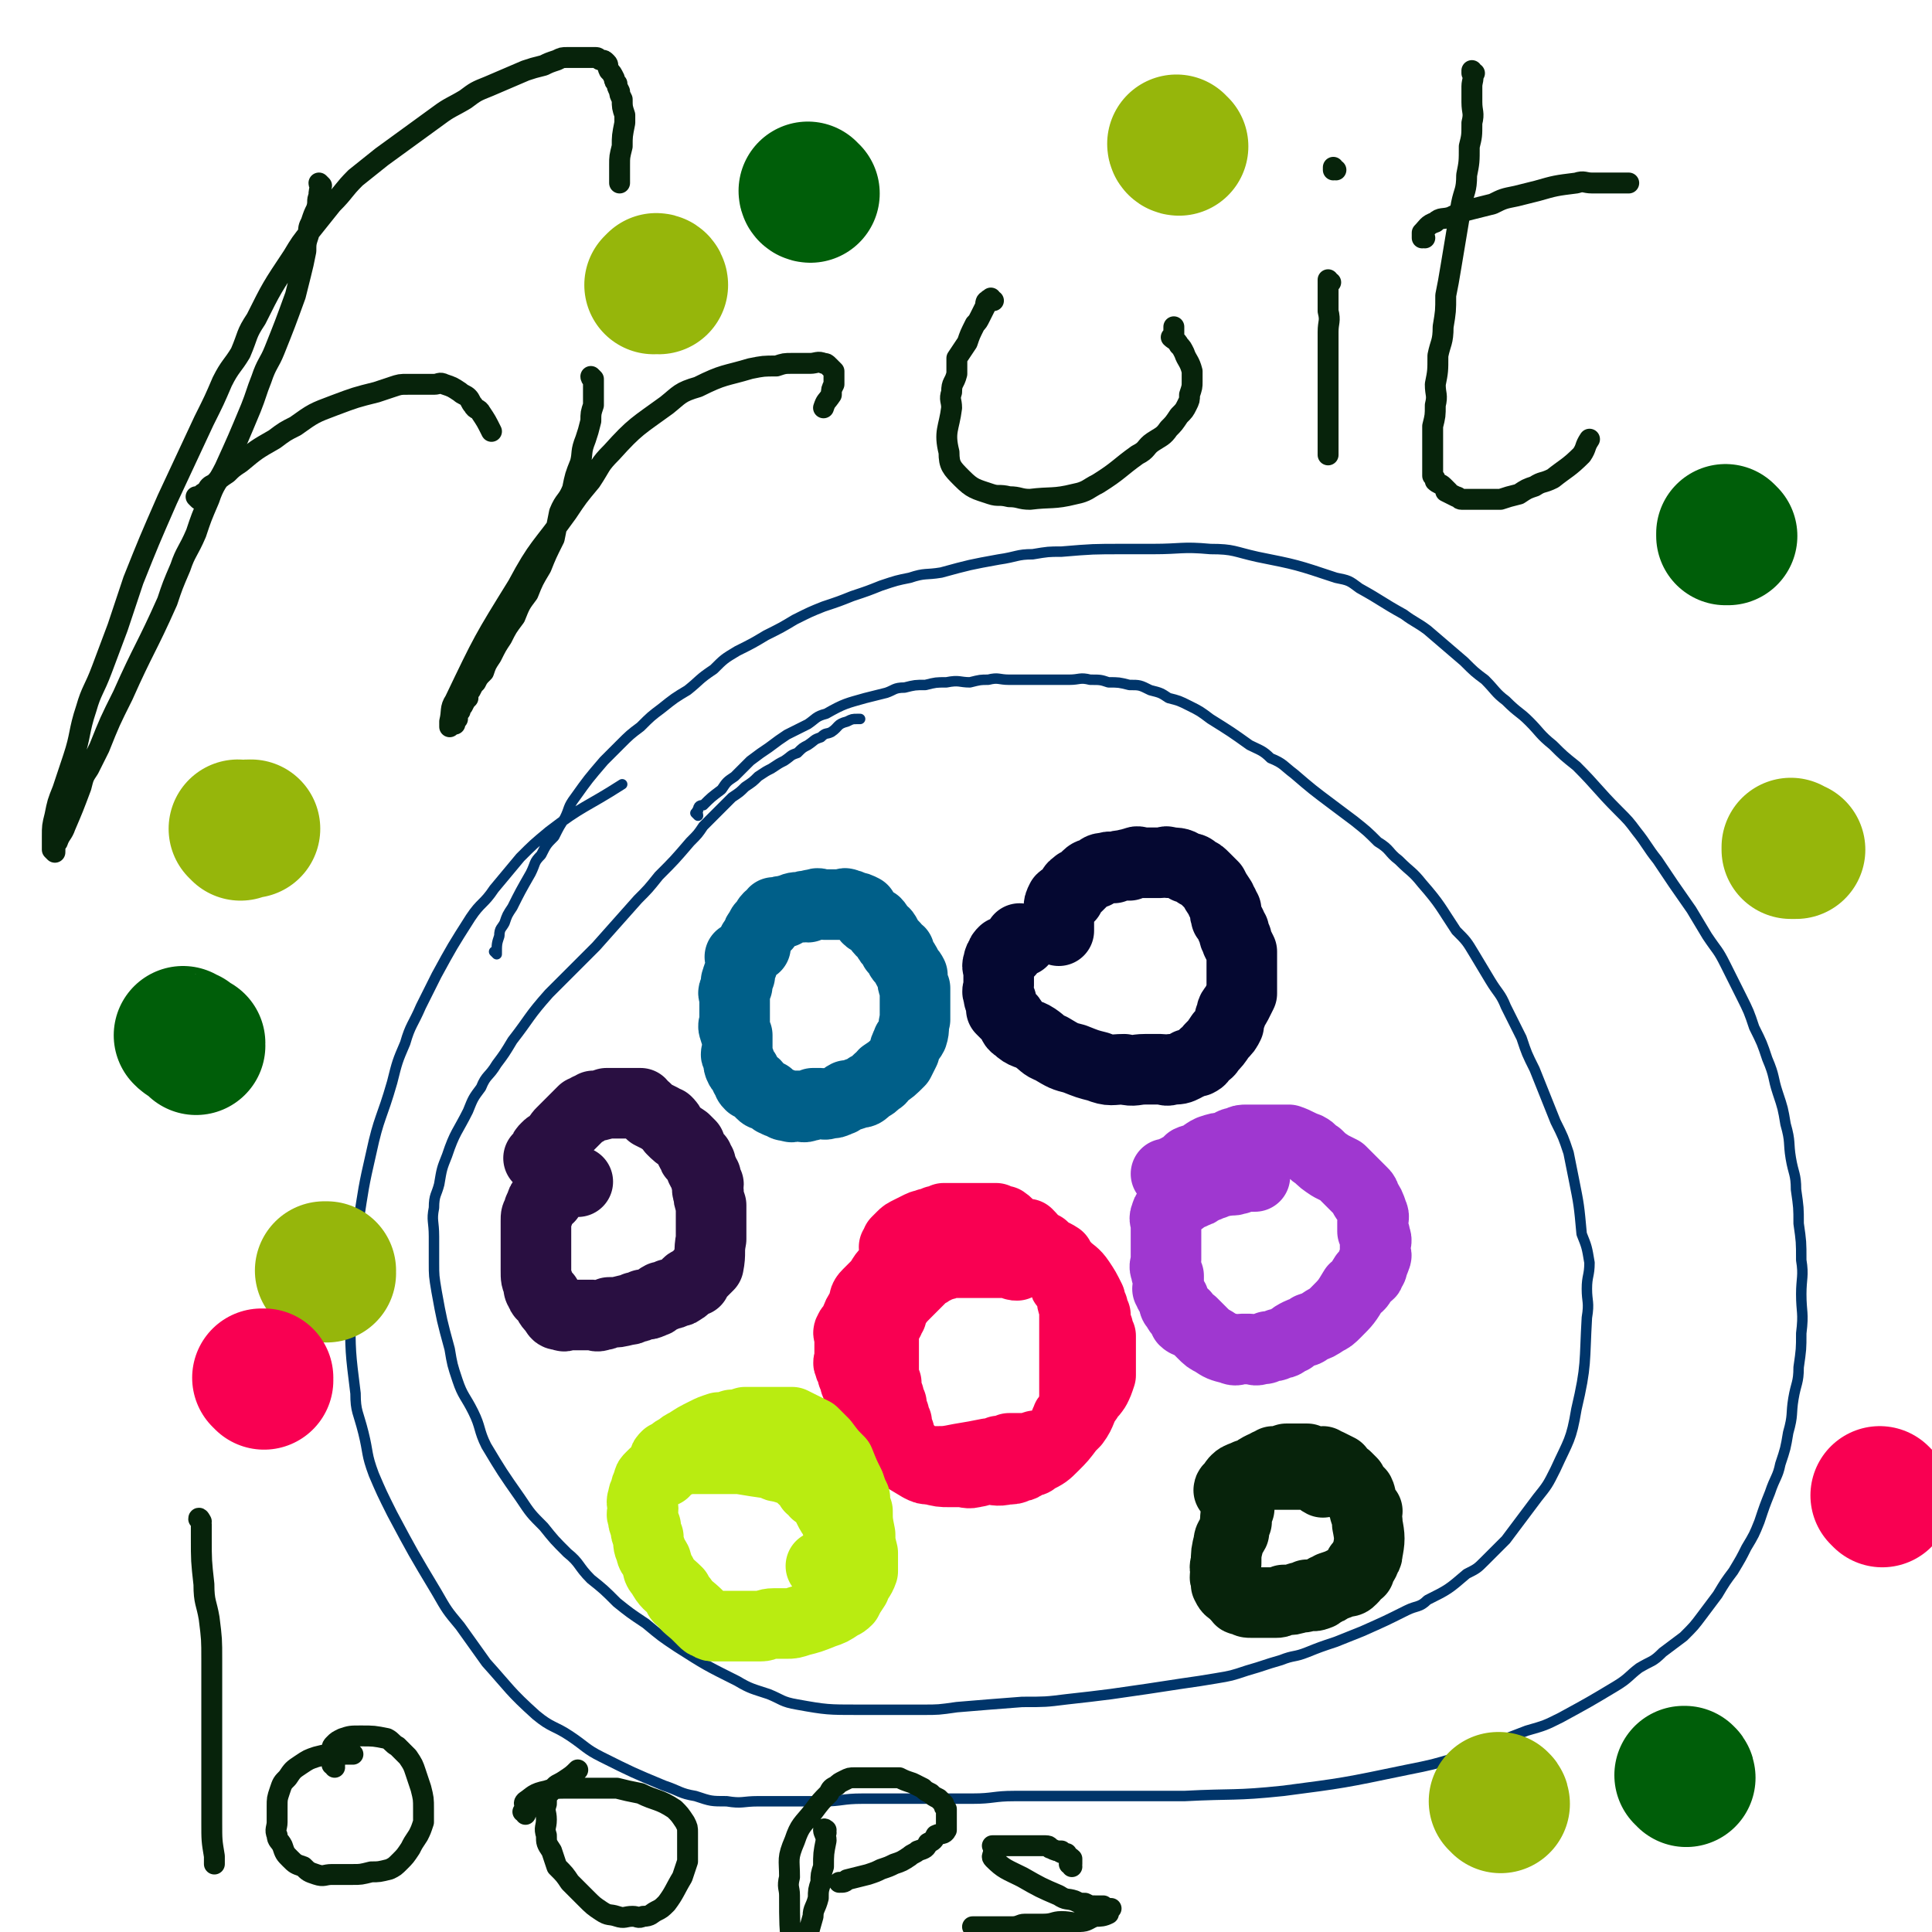
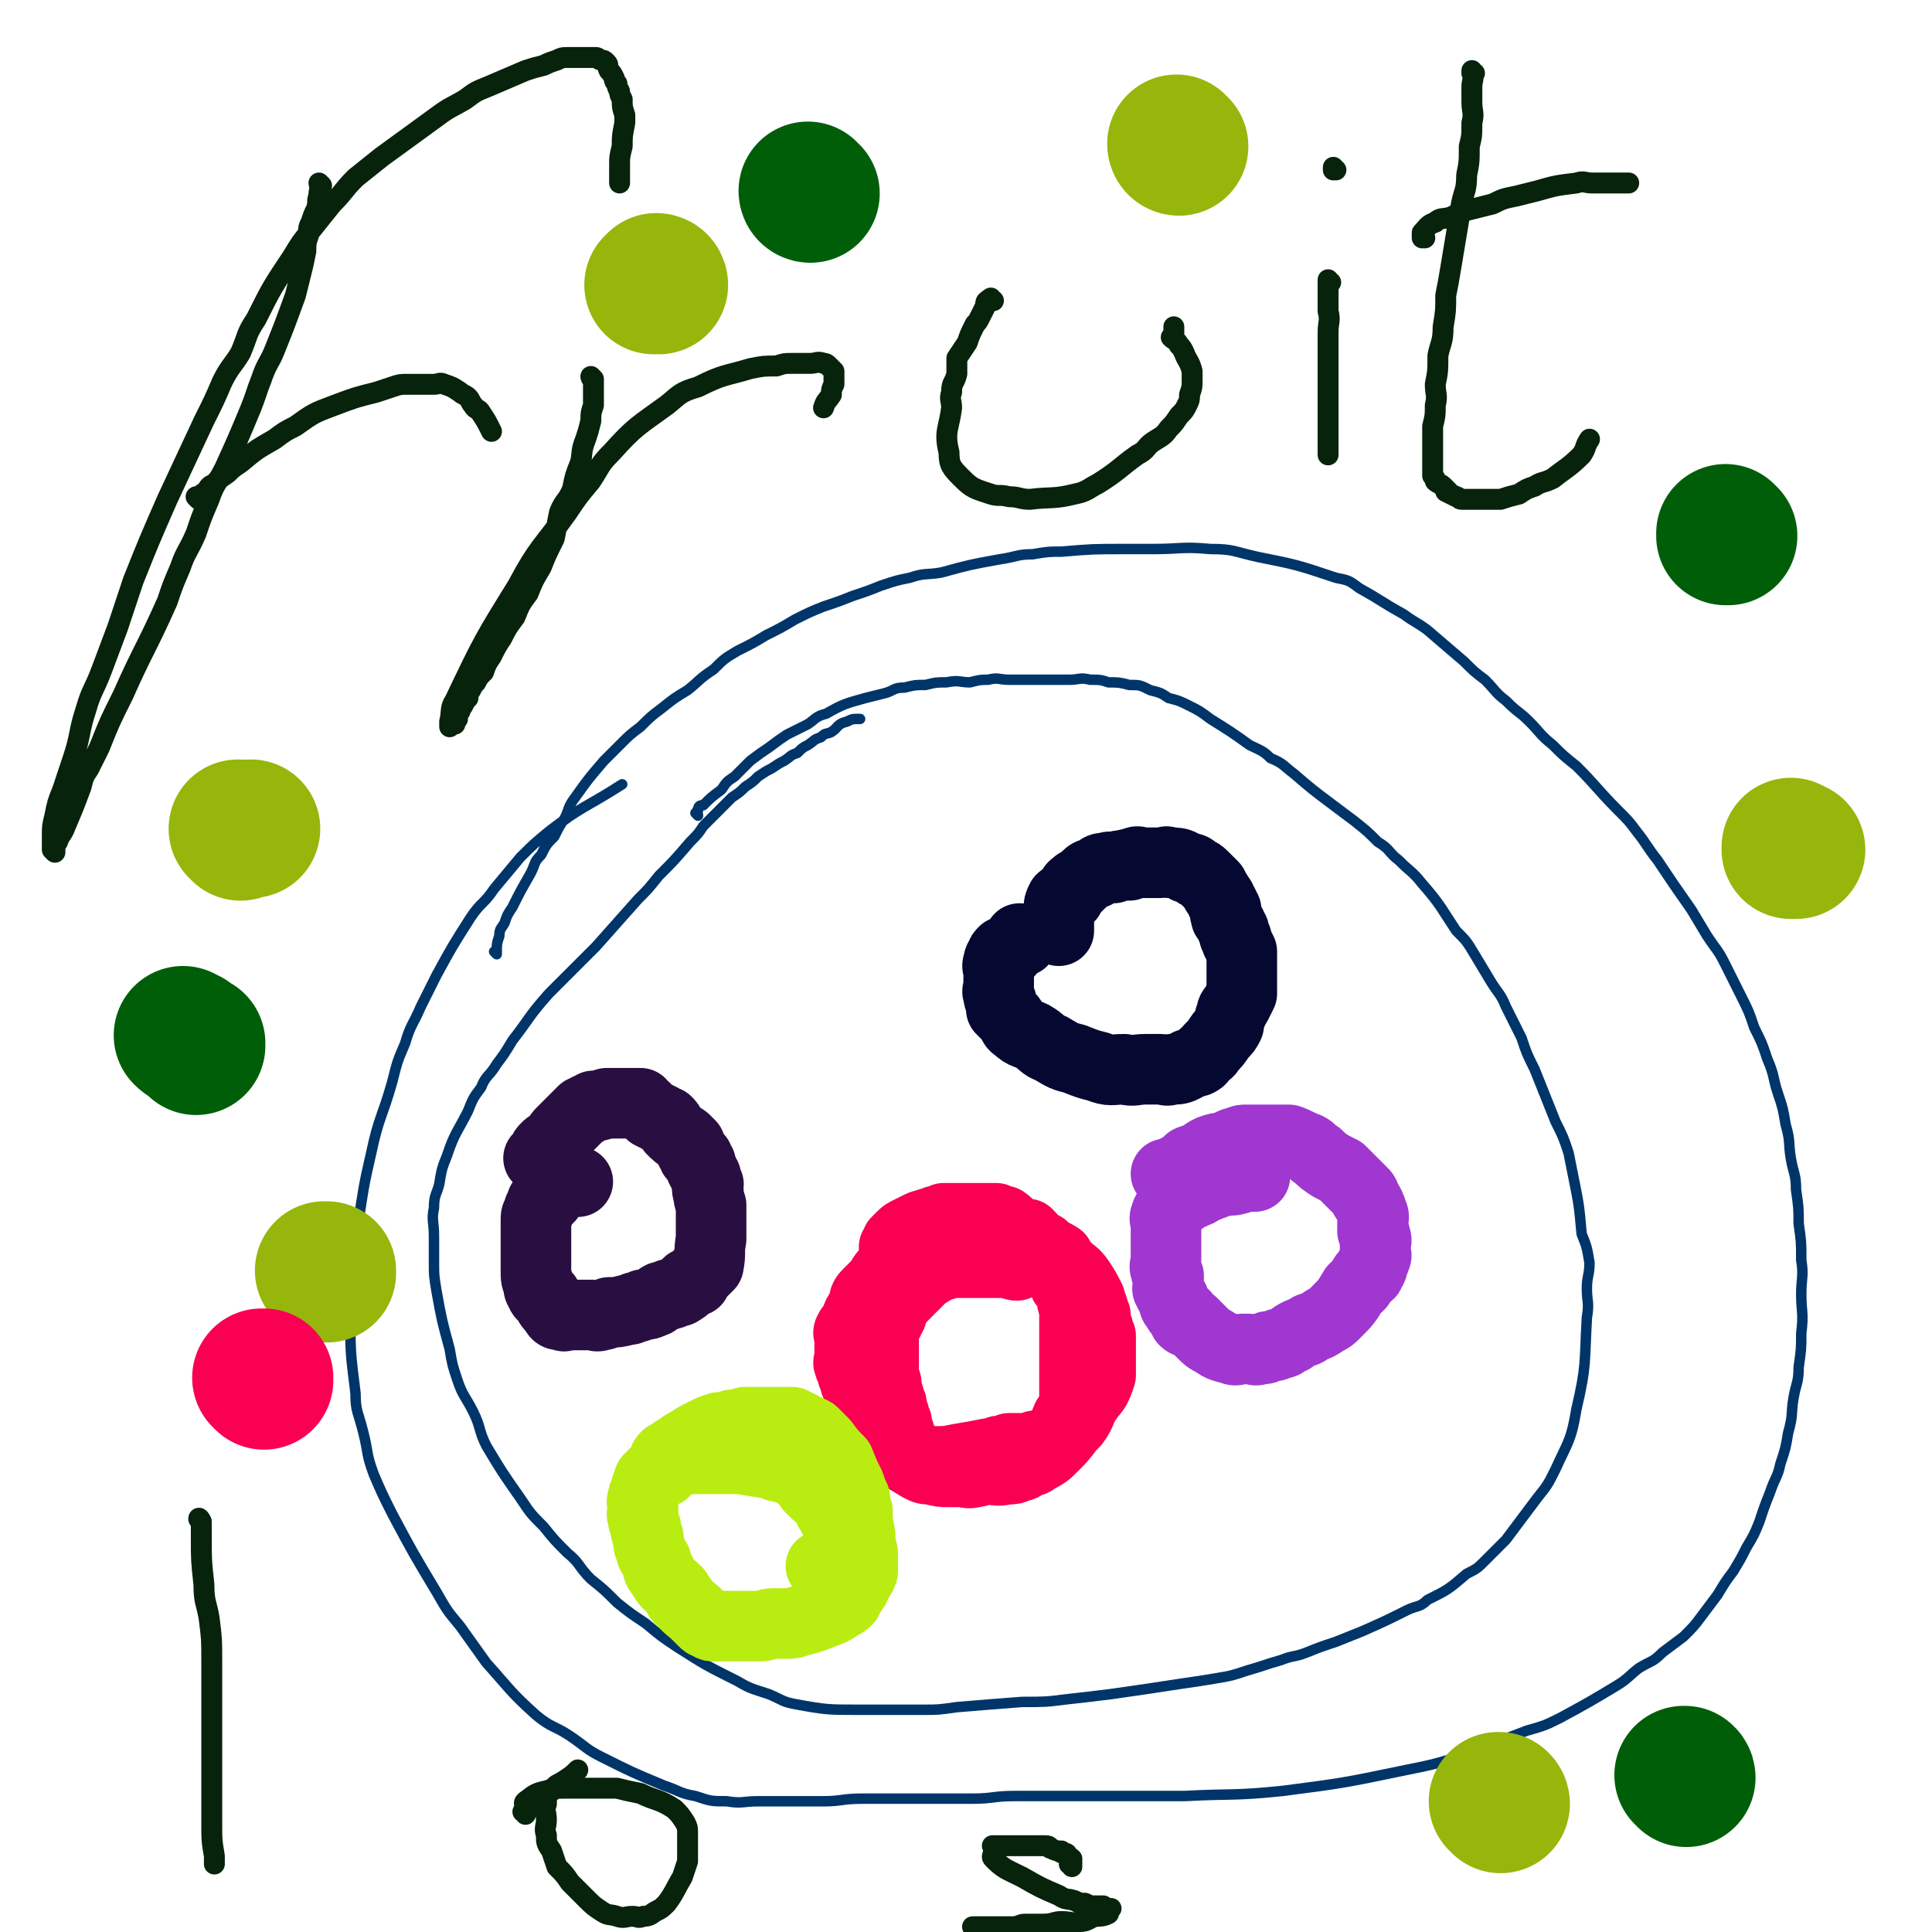
<svg xmlns="http://www.w3.org/2000/svg" viewBox="0 0 739 739" version="1.1">
  <g fill="none" stroke="#00356A" stroke-width="4" stroke-linecap="round" stroke-linejoin="round">
    <path d="M267,312c0,0 -1,-1 -1,-1 0,0 0,0 1,1 0,0 0,0 0,0 0,-1 -1,-2 0,-2 0,-2 1,-2 2,-2 3,-3 3,-3 7,-6 2,-3 2,-3 5,-5 3,-3 3,-3 6,-6 4,-3 4,-3 7,-5 4,-3 4,-3 7,-5 4,-2 4,-2 8,-4 3,-2 3,-3 7,-4 7,-4 8,-4 15,-6 4,-1 4,-1 8,-2 3,-1 3,-2 7,-2 4,-1 4,-1 8,-1 4,-1 4,-1 8,-1 5,-1 5,0 9,0 4,-1 4,-1 7,-1 4,-1 4,0 8,0 4,0 4,0 8,0 4,0 4,0 7,0 4,0 4,0 8,0 4,0 4,-1 8,0 4,0 4,0 7,1 4,0 4,0 8,1 4,0 4,0 8,2 4,1 4,1 7,3 4,1 4,1 8,3 4,2 4,2 8,5 8,5 8,5 15,10 4,2 5,2 8,5 5,2 5,3 9,6 7,6 7,6 15,12 4,3 4,3 8,6 5,4 5,4 9,8 5,3 4,4 8,7 5,5 5,4 9,9 7,8 7,9 13,18 4,4 4,4 7,9 3,5 3,5 6,10 3,5 4,5 6,10 3,6 3,6 6,12 2,6 2,6 5,12 4,10 4,10 8,20 3,6 3,6 5,12 1,5 1,5 2,10 2,10 2,10 3,21 2,5 2,5 3,11 0,5 -1,5 -1,10 0,5 1,5 0,11 -1,17 0,18 -4,35 -2,12 -3,12 -8,23 -3,6 -3,6 -7,11 -6,8 -6,8 -12,16 -4,4 -4,4 -8,8 -3,3 -3,3 -7,5 -7,6 -7,6 -15,10 -3,3 -4,2 -8,4 -8,4 -8,4 -17,8 -5,2 -5,2 -10,4 -6,2 -6,2 -11,4 -5,2 -5,1 -10,3 -7,2 -6,2 -13,4 -6,2 -6,2 -12,3 -6,1 -6,1 -13,2 -13,2 -13,2 -27,4 -8,1 -8,1 -17,2 -8,1 -8,1 -17,1 -13,1 -13,1 -25,2 -7,1 -7,1 -13,1 -7,0 -7,0 -14,0 -5,0 -5,0 -11,0 -11,0 -12,0 -23,-2 -6,-1 -6,-2 -11,-4 -6,-2 -7,-2 -12,-5 -12,-6 -12,-6 -23,-13 -6,-4 -6,-4 -12,-9 -6,-4 -6,-4 -11,-8 -5,-5 -5,-5 -10,-9 -5,-5 -4,-6 -9,-10 -5,-5 -5,-5 -9,-10 -5,-5 -5,-5 -9,-11 -7,-10 -7,-10 -13,-20 -3,-6 -2,-7 -5,-13 -3,-6 -4,-6 -6,-12 -2,-6 -2,-6 -3,-12 -3,-11 -3,-11 -5,-22 -1,-6 -1,-6 -1,-11 0,-5 0,-5 0,-10 0,-6 -1,-6 0,-11 0,-5 1,-5 2,-9 1,-6 1,-6 3,-11 3,-9 4,-9 8,-17 2,-5 2,-5 5,-9 2,-5 3,-4 6,-9 3,-4 3,-4 6,-9 7,-9 6,-9 14,-18 9,-9 9,-9 18,-18 8,-9 8,-9 16,-18 4,-4 4,-4 8,-9 6,-6 6,-6 12,-13 3,-3 3,-3 5,-6 3,-3 3,-3 6,-6 3,-3 3,-3 5,-5 3,-2 3,-2 5,-4 3,-2 3,-2 5,-4 3,-2 3,-2 5,-3 3,-2 3,-2 5,-3 3,-2 2,-2 5,-3 2,-2 2,-2 4,-3 3,-2 2,-2 5,-3 2,-2 2,-1 4,-2 3,-2 2,-3 6,-4 2,-1 2,-1 4,-1 1,0 1,0 1,0 " />
    <path d="M190,365c0,0 -1,-1 -1,-1 0,0 0,0 1,1 0,0 0,0 0,0 0,-4 0,-4 1,-7 0,-3 1,-3 2,-5 1,-3 1,-3 3,-6 3,-6 3,-6 7,-13 2,-4 1,-4 4,-7 2,-4 2,-4 5,-7 2,-4 2,-4 4,-7 2,-4 1,-4 4,-8 5,-7 5,-7 11,-14 3,-3 3,-3 6,-6 4,-4 4,-4 8,-7 4,-4 4,-4 8,-7 5,-4 5,-4 10,-7 5,-4 4,-4 10,-8 4,-4 4,-4 9,-7 6,-3 6,-3 11,-6 6,-3 6,-3 11,-6 6,-3 6,-3 11,-5 6,-2 6,-2 11,-4 6,-2 6,-2 11,-4 6,-2 6,-2 11,-3 6,-2 6,-1 12,-2 11,-3 11,-3 22,-5 7,-1 7,-2 13,-2 6,-1 6,-1 11,-1 12,-1 12,-1 24,-1 6,0 6,0 11,0 11,0 11,-1 22,0 9,0 9,1 18,3 15,3 15,3 30,8 5,1 5,1 9,4 9,5 8,5 17,10 4,3 5,3 9,6 7,6 7,6 14,12 4,4 4,4 8,7 4,4 4,5 8,8 5,5 5,4 9,8 4,4 4,5 9,9 4,4 4,4 9,8 8,8 8,9 16,17 4,4 4,4 7,8 4,5 4,6 8,11 6,9 6,9 13,19 3,5 3,5 6,10 4,6 4,5 7,11 3,6 3,6 6,12 3,6 3,6 5,12 3,6 3,6 5,12 3,7 2,7 4,13 2,6 2,6 3,12 2,7 1,7 2,13 1,6 2,6 2,12 1,7 1,7 1,13 1,7 1,7 1,14 1,6 0,7 0,13 0,7 1,7 0,15 0,6 0,6 -1,13 0,6 -1,6 -2,12 -1,6 0,6 -2,13 -1,6 -1,6 -3,12 -1,5 -2,5 -4,11 -2,5 -2,5 -4,11 -2,5 -2,5 -5,10 -2,4 -2,4 -5,9 -3,4 -3,4 -6,9 -3,4 -3,4 -6,8 -3,4 -3,4 -7,8 -4,3 -4,3 -8,6 -4,4 -4,3 -9,6 -4,3 -4,4 -9,7 -10,6 -10,6 -21,12 -6,3 -6,3 -13,5 -13,5 -13,5 -26,10 -10,3 -10,3 -20,5 -24,5 -24,5 -47,8 -19,2 -19,1 -38,2 -8,0 -8,0 -16,0 -8,0 -8,0 -16,0 -9,0 -9,0 -18,0 -7,0 -7,0 -15,0 -8,0 -8,1 -16,1 -8,0 -8,0 -15,0 -7,0 -7,0 -14,0 -6,0 -6,0 -13,0 -8,0 -8,1 -15,1 -7,0 -7,0 -13,0 -6,0 -6,0 -12,0 -6,0 -6,1 -12,0 -6,0 -6,0 -12,-2 -6,-1 -6,-2 -12,-4 -12,-5 -12,-5 -24,-11 -6,-3 -6,-4 -12,-8 -6,-4 -7,-3 -13,-8 -10,-9 -10,-10 -19,-20 -5,-7 -5,-7 -10,-14 -5,-6 -5,-6 -9,-13 -9,-15 -9,-15 -17,-30 -4,-8 -4,-8 -7,-15 -3,-8 -2,-8 -4,-16 -2,-8 -3,-8 -3,-15 -2,-16 -2,-16 -2,-31 -1,-8 -1,-8 0,-16 1,-9 1,-9 3,-18 2,-13 2,-14 5,-27 3,-14 4,-13 8,-27 2,-8 2,-8 5,-15 2,-7 3,-7 6,-14 3,-6 3,-6 6,-12 6,-11 6,-11 13,-22 4,-6 5,-5 9,-11 5,-6 5,-6 10,-12 5,-5 5,-5 11,-10 13,-10 14,-9 28,-18 0,0 0,0 0,0 " />
  </g>
  <g fill="none" stroke="#005F89" stroke-width="27" stroke-linecap="round" stroke-linejoin="round">
-     <path d="M289,362c0,0 -1,-1 -1,-1 0,0 0,0 1,1 0,0 0,0 0,0 0,0 -1,0 -1,-1 0,-1 0,-1 1,-1 0,0 0,0 0,0 1,-2 0,-3 2,-4 0,-2 1,-2 2,-3 0,0 0,1 0,1 0,-1 0,-2 1,-3 0,0 0,1 0,1 1,-1 1,-2 2,-3 1,0 1,0 2,0 1,-1 1,0 2,0 1,-1 1,-1 2,-1 2,-1 2,-1 5,-1 1,-1 1,0 2,0 1,-1 1,-1 3,-1 1,-1 1,0 3,0 2,0 2,0 5,0 1,0 1,0 2,0 1,0 1,-1 2,0 1,0 1,0 3,1 1,0 1,0 3,1 0,0 0,1 1,2 1,2 2,2 4,3 1,1 1,2 2,3 1,1 1,0 2,2 1,2 1,2 3,4 0,2 1,1 2,2 0,1 0,2 1,3 1,1 1,1 2,3 1,2 1,1 2,3 0,3 0,3 1,5 0,4 0,4 0,7 0,3 0,3 0,5 -1,3 0,3 -1,6 -1,2 -2,2 -2,3 -1,2 -1,2 -1,3 -1,2 -1,2 -2,4 -3,3 -3,3 -6,5 -1,1 -1,2 -2,2 -2,2 -2,2 -4,3 -2,2 -2,2 -4,2 -2,1 -2,1 -4,1 -2,1 -2,2 -3,2 -2,1 -2,1 -4,1 -2,1 -2,0 -3,0 -2,0 -2,0 -3,0 -1,1 -1,1 -2,1 -2,1 -2,0 -3,0 -1,0 -1,0 -2,0 -1,0 -1,1 -2,0 -2,0 -2,0 -3,-1 -2,0 -2,-1 -3,-1 -1,-1 -1,-1 -2,-2 -2,0 -2,0 -3,-1 -1,-1 -1,-2 -2,-3 -1,0 -1,0 -2,0 -1,-1 -1,-1 -1,-3 -1,0 -1,0 -1,-1 0,0 0,0 0,-1 -1,-1 -2,-1 -2,-2 -1,-1 0,-2 0,-2 -1,-2 -1,-1 -1,-2 -1,-1 0,-1 0,-2 0,-2 0,-2 0,-3 0,-2 0,-2 0,-3 -1,-2 -1,-1 -1,-2 -1,-2 0,-2 0,-3 0,-1 0,-1 0,-2 0,-2 0,-2 0,-3 0,-1 0,-1 0,-2 0,-1 0,-1 0,-2 0,-2 -1,-2 0,-3 0,-1 0,-1 1,-2 0,-1 -1,-2 0,-2 0,-2 0,-1 1,-2 0,-1 0,-1 0,-2 0,0 0,0 0,0 0,-1 0,-1 1,-2 0,-1 0,-1 0,-2 0,0 0,0 0,0 0,0 0,0 0,0 0,0 -1,-1 -1,-1 0,0 0,0 1,1 " />
-   </g>
+     </g>
  <g fill="none" stroke="#050831" stroke-width="27" stroke-linecap="round" stroke-linejoin="round">
    <path d="M405,356c0,0 -1,-1 -1,-1 0,0 0,0 1,1 0,0 0,0 0,0 0,-1 0,-1 0,-2 0,-1 0,-2 0,-2 0,-1 0,0 0,0 0,-1 0,-2 0,-3 0,-1 0,-1 0,-1 0,0 0,0 0,0 0,-2 0,-2 1,-4 1,-1 1,0 3,-1 0,-1 0,-2 1,-2 0,-2 1,-2 2,-3 0,0 0,1 0,1 2,-2 2,-2 4,-4 1,-1 2,-1 3,-1 2,-2 2,-2 4,-2 2,-1 2,0 3,0 2,-1 2,-1 5,-1 0,-1 1,0 1,0 1,-1 1,-1 2,-1 1,-1 2,0 3,0 2,0 2,0 5,0 1,0 1,0 2,0 2,0 2,-1 3,0 4,0 4,0 7,2 2,0 2,0 4,2 1,0 1,0 3,2 1,1 1,1 3,3 0,0 0,0 0,0 1,2 1,2 3,5 0,0 0,1 1,2 0,1 0,0 1,2 0,0 -1,1 0,2 0,1 0,0 0,1 1,1 1,1 2,3 0,1 0,1 1,2 0,2 0,2 1,3 0,0 0,0 0,1 1,2 1,2 2,4 0,0 0,0 0,1 0,2 0,2 0,3 0,2 0,2 0,5 0,1 0,1 0,2 0,1 0,1 0,2 0,2 0,2 0,3 -1,2 -1,2 -2,4 -1,2 -2,2 -2,4 -1,2 -1,3 -1,4 -1,2 -1,2 -3,4 -2,3 -2,3 -4,5 -1,2 -1,1 -3,3 -1,1 0,1 -2,2 -1,0 -1,0 -3,1 -1,0 0,0 -2,1 -2,1 -2,1 -5,1 -2,1 -2,0 -4,0 -3,0 -3,0 -6,0 -4,0 -4,1 -8,0 -5,0 -5,1 -10,-1 -4,-1 -4,-1 -9,-3 -4,-1 -4,-1 -9,-4 -3,-1 -3,-2 -6,-4 -3,-2 -4,-1 -7,-4 -2,-1 -1,-2 -3,-4 -1,-1 -1,-1 -3,-3 0,-1 0,-1 0,-3 -1,-1 -1,-1 -1,-3 -1,-1 0,-1 0,-3 0,-1 0,-1 0,-3 0,-1 0,-1 0,-3 0,-1 -1,-1 0,-3 0,-1 0,-1 1,-2 0,-1 0,-1 1,-2 0,0 1,0 2,0 1,-2 1,-2 3,-3 0,-1 1,-1 2,-1 0,0 0,0 0,0 0,0 -1,-1 -1,-1 " />
  </g>
  <g fill="none" stroke="#290F41" stroke-width="27" stroke-linecap="round" stroke-linejoin="round">
    <path d="M207,444c0,0 -1,-1 -1,-1 0,0 0,0 1,0 0,0 0,0 0,0 0,1 -1,0 -1,0 0,0 0,0 1,0 0,0 0,0 0,0 0,-1 0,-1 1,-1 0,-1 0,-1 0,-1 0,-1 0,-1 1,-2 1,-1 1,-1 2,-1 1,-1 1,-1 2,-2 1,-2 1,-2 2,-3 1,-1 1,-1 2,-2 1,-1 1,-1 2,-2 2,-2 2,-2 4,-4 1,0 1,0 2,-1 1,0 1,0 2,-1 2,0 2,0 5,-1 1,0 1,0 2,0 1,0 1,0 2,0 1,0 1,0 2,0 2,0 2,0 5,0 1,0 1,0 2,0 1,1 1,2 2,2 1,1 1,1 2,2 2,1 2,1 4,2 1,1 1,1 2,1 1,1 1,1 2,3 2,2 2,2 5,4 1,1 1,1 2,2 0,2 0,2 1,3 0,2 1,1 2,2 0,1 0,1 1,2 0,2 0,2 1,3 0,1 0,1 1,2 0,2 0,2 1,3 0,2 -1,2 0,3 0,2 0,2 1,5 0,1 0,1 0,3 0,1 0,1 0,3 0,4 0,4 0,7 -1,5 0,5 -1,10 -1,1 -1,1 -2,2 -2,2 -2,2 -3,4 -2,1 -2,0 -3,1 -1,1 -1,2 -2,2 -1,1 -1,1 -2,1 -2,1 -2,1 -3,1 -2,1 -2,1 -3,1 -2,1 -2,2 -3,2 -2,1 -2,1 -4,1 -2,1 -2,1 -3,1 -2,1 -2,1 -3,1 -4,1 -4,1 -7,1 -2,1 -2,1 -3,1 -2,1 -2,0 -3,0 -4,0 -4,0 -7,0 -2,0 -2,0 -3,0 -1,0 -1,1 -2,0 -2,0 -2,0 -3,-2 -2,-2 -2,-2 -3,-5 -1,-1 -2,0 -2,-2 -1,-1 -1,-1 -1,-3 -1,-2 -1,-2 -1,-5 0,-1 0,-1 0,-3 0,-2 0,-2 0,-4 0,-1 0,-1 0,-3 0,-3 0,-3 0,-6 0,-2 0,-2 0,-3 0,-2 0,-2 1,-3 0,-2 0,-1 1,-3 0,-1 0,-1 1,-2 1,-1 1,-1 2,-1 0,-1 0,-1 0,-1 1,-1 1,-1 2,-3 1,0 1,0 2,-1 1,0 1,0 3,-1 0,0 0,0 0,0 1,0 1,0 2,0 0,0 0,0 0,0 1,0 1,0 2,0 0,0 0,0 0,0 0,0 0,0 0,0 " />
  </g>
  <g fill="none" stroke="#9F37D0" stroke-width="27" stroke-linecap="round" stroke-linejoin="round">
    <path d="M447,450c0,0 -1,-1 -1,-1 0,0 0,0 1,0 0,0 0,0 0,0 0,1 -1,0 -1,0 0,0 0,0 1,0 0,0 1,0 2,-1 1,0 1,0 2,-1 2,-1 2,-1 4,-3 2,-1 2,0 4,-1 2,-2 2,-2 4,-3 3,-1 3,-1 5,-1 3,-1 3,-2 5,-2 2,-1 2,-1 4,-1 3,0 3,0 5,0 2,0 2,0 3,0 2,0 2,0 4,0 2,0 2,0 4,0 3,1 4,2 7,3 2,1 2,2 4,3 2,2 2,2 5,4 2,1 2,1 4,2 2,2 2,2 4,4 2,2 2,2 4,4 1,1 1,1 1,2 0,0 0,0 0,0 2,3 2,3 3,6 1,2 0,2 0,3 0,2 0,2 0,4 1,1 1,1 1,2 1,2 0,2 0,3 0,2 0,2 0,3 0,1 1,1 0,2 0,1 0,1 -1,2 0,2 0,2 -1,3 0,2 -1,1 -2,2 -2,3 -1,3 -4,5 -3,5 -3,5 -7,9 -2,2 -2,2 -4,3 -3,2 -3,2 -6,3 -2,2 -2,1 -4,2 -2,1 -2,1 -3,2 -3,1 -2,2 -5,2 -1,1 -2,1 -4,1 -1,1 -1,1 -3,1 -2,1 -2,0 -4,0 -1,0 -1,0 -3,0 -2,0 -2,1 -4,0 -4,-1 -4,-1 -7,-3 -2,-1 -2,-1 -4,-3 -2,-2 -2,-2 -4,-4 -1,0 -2,0 -3,-1 0,0 0,-1 0,-2 -2,-1 -2,-1 -3,-3 0,0 0,0 0,0 -1,-1 -1,-1 -1,-3 -1,-2 -2,-2 -2,-4 -1,0 0,0 0,-1 0,-2 0,-2 0,-4 -1,-1 -1,-1 -1,-2 -1,-2 0,-2 0,-4 0,-1 0,-1 0,-2 0,-2 0,-2 0,-4 0,-2 0,-2 0,-4 0,-2 0,-2 0,-4 0,-1 -1,-2 0,-3 0,-1 0,-1 1,-2 1,-1 1,-1 2,-3 0,0 0,0 1,0 1,0 1,-1 2,-1 1,-1 1,-1 2,-2 1,0 2,0 3,-1 1,0 1,0 2,-1 1,0 0,0 1,-1 2,0 2,0 3,-1 2,0 1,0 3,-1 2,0 2,0 4,-1 0,0 -1,0 0,0 1,0 1,1 3,0 1,0 1,0 2,-1 0,0 0,0 1,0 1,0 1,0 2,0 0,0 0,0 0,0 0,0 0,0 0,0 1,0 1,0 2,0 0,0 0,0 0,0 " />
  </g>
  <g fill="none" stroke="#F90052" stroke-width="27" stroke-linecap="round" stroke-linejoin="round">
    <path d="M343,478c0,0 -1,-1 -1,-1 0,0 0,0 1,0 0,0 0,0 0,0 0,-1 0,-1 0,-2 0,0 0,0 0,0 1,-1 1,-1 2,-2 0,0 0,0 0,0 1,-1 1,-1 3,-2 2,-1 2,-1 4,-2 2,-1 2,0 3,-1 2,0 2,0 3,-1 2,0 2,0 3,-1 2,0 2,0 4,0 1,0 1,0 3,0 1,0 1,0 3,0 2,0 2,0 4,0 1,0 1,0 2,0 0,0 0,0 1,0 1,0 1,0 3,0 1,1 1,1 3,1 3,2 2,3 5,4 2,1 2,1 4,1 3,3 2,3 6,5 3,3 3,2 6,4 1,2 1,2 3,4 2,2 3,2 5,5 2,3 2,3 4,7 0,1 0,1 1,3 0,2 0,2 1,3 0,3 0,3 1,5 0,1 0,1 1,3 0,2 0,2 0,4 0,3 0,3 0,5 0,3 0,3 0,6 -1,3 -1,3 -2,5 -2,3 -2,2 -3,4 -3,4 -2,5 -5,9 -1,1 -1,1 -2,2 -3,4 -3,4 -6,7 -3,3 -3,3 -7,5 -1,1 -1,1 -3,1 -2,1 -1,2 -4,2 -1,1 -2,1 -4,1 -4,1 -4,0 -8,0 -2,0 -2,1 -4,1 -3,1 -3,0 -6,0 -2,0 -2,0 -4,0 -3,0 -3,0 -7,-1 -2,0 -2,0 -4,-1 -5,-3 -5,-3 -10,-6 -3,-3 -3,-3 -5,-6 -1,-1 -1,-1 -2,-3 -1,0 -1,-1 -1,-1 -1,-2 -1,-2 -2,-3 -1,-2 -1,-2 -2,-5 -1,-1 -1,-1 -1,-3 -1,-2 -1,-2 -1,-4 -1,-1 -1,-1 -1,-3 -1,-1 -1,-1 -1,-3 -1,-1 -1,-1 -1,-2 -1,-1 0,-1 0,-3 0,-1 0,-1 0,-2 0,-1 0,-1 0,-3 0,-1 0,-1 0,-2 0,-2 -1,-2 0,-3 0,-1 1,-1 2,-3 1,-3 1,-3 3,-6 1,-3 0,-3 2,-5 1,-1 1,-1 3,-3 3,-3 2,-4 6,-7 1,-1 2,0 4,-2 1,0 1,-1 2,-2 2,-1 2,-1 6,-3 3,-1 3,-1 6,-2 3,0 3,0 6,-1 1,0 1,0 2,0 1,0 1,0 3,0 1,0 1,0 2,0 1,0 1,0 2,0 1,0 1,0 2,0 1,0 1,0 2,0 1,0 1,0 2,0 1,0 1,0 2,0 0,0 0,0 0,0 2,0 2,0 4,0 1,1 1,1 2,1 1,1 1,1 2,1 1,1 1,0 2,0 1,1 1,2 3,3 0,1 1,1 2,1 1,1 1,1 3,2 1,1 1,1 2,1 0,0 0,0 0,0 1,1 1,1 2,2 1,1 1,1 2,2 0,0 0,0 0,0 0,1 0,1 1,2 0,1 0,1 1,2 0,0 0,0 0,0 1,2 1,2 2,3 0,3 0,3 1,5 0,2 0,2 0,4 0,3 0,3 0,5 0,1 0,1 0,2 0,1 0,1 0,2 0,3 0,3 0,5 0,2 0,2 0,3 0,4 0,4 0,7 0,2 0,2 0,3 0,2 0,2 0,5 -1,2 0,3 -1,5 -1,1 -2,1 -2,2 -1,2 -1,2 -1,3 -1,1 -1,1 -1,2 0,0 0,0 0,0 -1,2 -1,2 -2,3 0,0 0,0 0,0 -2,1 -2,1 -3,1 -1,0 0,0 0,0 -3,1 -3,1 -5,1 -3,1 -3,1 -6,1 -2,0 -2,0 -4,0 -2,1 -2,1 -4,1 -2,1 -2,1 -4,1 -5,1 -5,1 -11,2 -5,1 -5,1 -9,1 -1,0 -1,0 -2,0 -2,0 -2,1 -3,0 -2,0 -2,0 -2,-1 -2,-1 -2,-1 -3,-3 -1,0 -2,0 -2,-1 -2,-1 -2,-2 -2,-4 -1,-1 0,-1 0,-2 -1,-1 -1,-1 -1,-2 -1,-1 0,-1 0,-2 -1,-1 -1,-1 -1,-3 -1,-1 -1,-1 -1,-2 -1,-1 0,-1 0,-2 -1,-1 -1,-1 -1,-3 -1,-1 -1,-1 -1,-2 -1,-1 0,-1 0,-3 0,0 0,0 0,0 -1,-2 -1,-2 -1,-5 0,0 0,0 0,0 0,-3 0,-3 0,-6 0,-2 0,-2 0,-4 0,-1 0,-1 0,-2 0,-1 -1,-1 0,-3 0,-1 0,-1 1,-2 0,-1 0,-1 1,-2 0,-1 0,-1 1,-2 0,-1 0,-1 1,-3 2,-3 2,-3 5,-6 2,-2 2,-2 4,-4 1,-1 1,-1 3,-3 0,0 1,0 2,-1 0,0 0,0 0,0 2,-1 2,-1 4,-2 0,0 0,0 0,0 1,0 1,0 3,-1 0,0 0,0 0,0 1,0 1,0 3,0 1,0 1,0 2,0 2,0 2,0 3,0 1,0 1,0 2,0 0,0 0,0 1,0 1,0 1,0 3,0 0,0 0,0 0,0 1,0 1,0 3,0 1,0 1,0 2,0 1,0 1,0 2,0 0,0 0,0 0,0 1,0 1,0 3,0 0,0 0,0 0,0 1,1 1,1 2,1 0,0 0,0 0,0 " />
  </g>
  <g fill="none" stroke="#B9EC11" stroke-width="27" stroke-linecap="round" stroke-linejoin="round">
    <path d="M254,563c0,0 -1,-1 -1,-1 0,0 0,0 1,0 0,0 0,0 0,0 0,-1 -1,-1 0,-3 0,-1 0,-1 1,-2 0,0 1,0 2,-1 1,-1 1,-1 3,-2 1,-1 1,-1 3,-2 3,-2 3,-2 7,-4 2,-1 2,-1 5,-2 2,0 2,0 5,-1 2,0 2,0 5,-1 2,0 2,0 5,0 2,0 2,0 3,0 3,0 3,0 6,0 2,0 2,0 4,0 4,2 4,2 8,4 2,2 2,2 4,4 3,4 3,4 6,7 2,5 2,5 4,9 1,3 1,3 2,5 0,3 0,3 1,5 0,4 0,4 1,9 0,3 0,3 1,7 0,2 0,2 0,5 0,1 0,1 0,2 -1,3 -2,3 -3,6 -2,3 -2,3 -3,5 -2,2 -2,1 -3,2 -3,2 -3,2 -6,3 -5,2 -5,2 -9,3 -3,1 -3,1 -5,1 -3,0 -3,0 -5,0 -3,0 -3,1 -5,1 -2,0 -2,0 -4,0 -2,0 -2,0 -4,0 -2,0 -2,0 -3,0 -1,0 -1,0 -2,0 -2,0 -2,0 -3,0 -1,0 -1,0 -2,0 -1,0 -1,0 -2,-1 -1,0 -1,0 -2,-1 -1,-1 -1,-1 -2,-2 -3,-3 -4,-3 -6,-6 -2,-1 -1,-1 -2,-3 -3,-3 -4,-3 -6,-7 -2,-2 -1,-2 -2,-5 -1,-2 -2,-2 -2,-4 -1,-2 -1,-2 -1,-5 -1,-2 -1,-2 -1,-4 -1,-2 -1,-2 -1,-4 -1,-1 0,-1 0,-3 0,-2 -1,-2 0,-4 0,-1 0,-1 1,-3 0,-1 0,-1 1,-3 0,-1 0,-1 1,-2 2,-2 2,-2 5,-4 1,0 1,0 2,-1 1,0 1,0 3,-1 1,0 1,0 3,-1 1,0 1,0 3,0 1,0 1,0 3,0 2,0 2,0 4,0 2,0 2,0 4,0 3,0 3,0 7,0 6,1 6,1 13,2 1,1 1,1 3,1 2,1 2,1 4,1 1,1 1,1 2,1 1,1 1,1 2,2 0,1 1,1 2,1 0,0 0,0 0,0 1,2 1,2 1,3 1,0 1,0 1,0 1,1 1,1 1,2 2,1 2,1 3,2 1,2 1,2 2,4 0,0 0,0 0,0 1,2 1,2 2,3 0,0 0,0 0,0 1,3 1,3 2,5 0,0 0,0 0,0 0,2 0,2 1,4 0,0 0,0 0,0 0,1 0,1 0,2 0,2 0,2 0,3 0,0 0,0 0,0 -1,1 -2,1 -2,2 -1,0 0,0 0,0 -2,1 -2,1 -4,2 0,0 0,0 0,0 -1,1 -1,1 -2,1 0,0 0,0 0,0 " />
  </g>
  <g fill="none" stroke="#07230B" stroke-width="27" stroke-linecap="round" stroke-linejoin="round">
-     <path d="M471,571c0,0 -1,-1 -1,-1 0,0 0,0 1,0 0,0 0,0 0,0 0,1 -1,0 -1,0 0,-1 1,-1 2,-2 0,-1 0,-1 1,-2 1,-1 2,-1 4,-2 1,0 1,0 3,-1 1,-1 1,-1 3,-2 1,0 1,0 2,-1 1,0 1,0 2,-1 2,0 2,0 5,-1 2,0 2,0 5,0 1,0 1,0 3,0 1,1 1,1 3,1 1,1 1,0 3,0 1,1 1,1 2,1 2,1 2,1 4,2 0,0 -1,0 -1,0 2,2 2,2 4,3 1,1 1,1 2,2 1,2 1,2 3,4 1,2 0,2 1,4 0,0 0,0 0,0 1,2 1,2 2,3 0,0 -1,0 -1,0 1,3 1,3 1,5 1,5 1,6 0,11 0,1 0,1 -1,2 0,2 -1,2 -2,3 0,1 0,1 0,2 0,0 0,0 -1,0 -1,2 -1,2 -2,3 -1,1 -1,1 -3,1 -2,1 -2,1 -5,2 -1,1 -1,1 -2,1 -2,1 -2,2 -3,2 -2,1 -2,0 -4,0 -1,1 -1,1 -3,1 -3,1 -3,1 -6,1 -2,1 -2,1 -3,1 -2,0 -2,0 -4,0 -1,0 -1,0 -3,0 -1,0 -1,0 -2,0 -2,0 -2,0 -3,-1 -2,0 -2,0 -2,-1 -2,-1 -1,-1 -2,-2 0,0 0,0 0,0 -2,-1 -2,-1 -3,-3 0,0 1,0 1,0 -1,-1 -1,-1 -1,-2 -1,-1 0,-1 0,-3 0,0 0,0 0,0 0,0 0,0 0,0 0,-1 -1,-1 0,-3 0,-4 0,-4 1,-8 0,-2 1,-2 2,-4 0,-2 0,-2 1,-4 0,-1 -1,-1 0,-3 0,-1 0,-1 1,-2 0,-1 0,-1 0,-2 0,-1 0,-1 0,-2 0,0 0,0 0,0 0,-1 0,-1 0,-2 0,0 0,0 0,0 0,-1 -1,-1 0,-2 0,-1 0,-1 1,-2 0,0 0,0 0,0 0,-1 0,-1 1,-2 0,0 -1,0 0,0 0,0 1,0 2,-1 0,0 0,0 0,0 1,0 1,0 2,0 1,0 1,0 2,0 4,0 4,0 8,0 3,0 3,0 6,0 1,0 1,0 3,0 1,0 1,0 2,0 1,0 1,0 2,0 1,1 1,2 3,3 " />
-   </g>
+     </g>
  <g fill="none" stroke="#07230B" stroke-width="8" stroke-linecap="round" stroke-linejoin="round">
    <path d="M123,71c0,0 -1,0 -1,-1 0,0 1,1 1,1 0,0 0,0 0,0 -1,2 -1,2 -1,4 -1,2 0,2 -1,5 -1,2 -1,2 -2,5 -1,2 -1,2 -1,5 -1,3 -1,3 -1,6 -1,5 -1,5 -2,9 -1,4 -1,4 -2,8 -4,11 -4,11 -8,21 -2,5 -3,5 -5,11 -2,5 -2,6 -4,11 -5,12 -5,12 -10,23 -3,6 -4,6 -6,12 -3,7 -3,7 -5,13 -3,7 -4,7 -6,13 -3,7 -3,7 -5,13 -8,18 -9,18 -17,36 -5,10 -5,10 -9,20 -2,4 -2,4 -4,8 -2,3 -2,3 -3,7 -3,8 -3,8 -6,15 -1,3 -2,3 -3,6 -1,1 -1,2 -1,4 0,0 0,0 0,0 0,0 0,0 -1,-1 0,-3 0,-3 0,-5 0,-4 0,-4 1,-8 1,-5 1,-5 3,-10 2,-6 2,-6 4,-12 3,-9 2,-10 5,-19 2,-7 3,-7 6,-15 3,-8 3,-8 6,-16 3,-9 3,-9 6,-18 6,-15 6,-15 13,-31 7,-15 7,-15 14,-30 4,-8 4,-8 7,-15 3,-6 4,-6 7,-11 3,-7 2,-7 6,-13 6,-12 6,-12 14,-24 3,-5 3,-5 7,-10 4,-5 4,-5 8,-10 5,-5 4,-5 9,-10 5,-4 5,-4 10,-8 11,-8 11,-8 22,-16 4,-3 5,-3 10,-6 4,-3 4,-3 9,-5 7,-3 7,-3 14,-6 3,-1 3,-1 7,-2 2,-1 2,-1 5,-2 2,-1 2,-1 4,-1 2,0 2,0 4,0 2,0 2,0 5,0 0,0 0,0 0,0 1,0 1,0 2,0 0,0 0,0 0,0 1,0 1,1 2,1 0,0 0,0 0,0 1,0 1,0 2,1 1,1 0,1 1,3 0,0 0,0 0,0 1,1 1,1 2,3 0,1 0,1 1,2 0,1 0,1 1,3 0,1 0,1 1,3 0,3 0,3 1,6 0,2 0,2 0,3 -1,5 -1,5 -1,9 -1,4 -1,4 -1,7 0,1 0,1 0,2 0,1 0,1 0,3 0,1 0,1 0,2 0,0 0,0 0,0 " />
    <path d="M76,191c0,0 0,-1 -1,-1 0,0 1,1 1,1 0,0 0,0 0,0 1,-2 1,-2 3,-3 1,-2 1,-2 3,-3 2,-2 2,-2 5,-4 2,-2 2,-2 5,-4 6,-5 6,-5 13,-9 4,-3 4,-3 8,-5 7,-5 7,-5 15,-8 8,-3 8,-3 16,-5 3,-1 3,-1 6,-2 3,-1 3,-1 6,-1 2,0 2,0 5,0 2,0 2,0 5,0 2,0 2,-1 4,0 3,1 3,1 6,3 1,1 2,1 3,2 1,1 1,2 2,3 1,2 2,1 3,3 2,3 2,3 4,7 0,0 0,0 0,0 " />
    <path d="M227,145c0,0 -1,-1 -1,-1 0,0 0,1 1,1 0,0 0,0 0,0 0,2 0,2 0,5 0,2 0,2 0,5 -1,3 -1,3 -1,6 -1,4 -1,4 -2,7 -2,5 -1,5 -2,9 -2,5 -2,5 -3,10 -2,5 -3,4 -5,9 -1,5 -1,5 -2,10 -3,6 -3,6 -5,11 -3,5 -3,5 -5,10 -3,4 -3,4 -5,9 -3,4 -3,4 -5,8 -2,3 -2,3 -4,7 -2,3 -2,3 -3,6 -2,2 -2,2 -3,4 -1,1 -1,1 -2,3 -1,1 -1,1 -1,3 -1,1 -1,1 -2,3 -1,1 -1,1 -1,2 0,0 0,0 0,0 -1,1 -1,1 -1,3 0,0 0,0 0,0 0,0 0,0 0,0 -1,1 -1,1 -1,2 0,0 0,0 0,0 0,0 0,-1 -1,-1 -1,0 -1,1 -1,2 0,0 0,0 0,0 0,-1 0,-1 0,-2 1,-4 0,-5 2,-8 11,-23 11,-23 24,-44 8,-15 9,-14 19,-28 4,-6 4,-6 9,-12 4,-6 3,-6 8,-11 9,-10 10,-10 21,-18 5,-4 5,-5 12,-7 10,-5 10,-4 20,-7 5,-1 5,-1 10,-1 3,-1 3,-1 6,-1 4,0 4,0 7,0 2,0 3,-1 5,0 1,0 1,0 2,1 1,1 1,1 2,2 0,1 0,1 0,3 0,1 0,1 0,2 -1,2 -1,2 -1,4 -2,3 -2,2 -3,5 0,0 0,0 0,0 " />
    <path d="M380,115c0,0 -1,0 -1,-1 0,0 0,1 1,1 0,0 0,0 0,0 -1,0 -2,-1 -2,0 -1,0 -1,1 -1,2 -1,2 -1,2 -2,4 -1,2 -1,2 -2,3 -2,4 -2,4 -3,7 -2,3 -2,3 -4,6 0,3 0,3 0,6 -1,4 -2,3 -2,7 -1,3 0,3 0,6 -1,8 -3,9 -1,17 0,5 1,6 5,10 4,4 5,4 11,6 3,1 3,0 7,1 4,0 4,1 8,1 8,-1 9,0 17,-2 5,-1 5,-2 9,-4 8,-5 8,-6 15,-11 4,-2 3,-3 6,-5 3,-2 4,-2 6,-5 2,-2 2,-2 4,-5 2,-2 2,-2 3,-4 1,-2 1,-2 1,-4 1,-3 1,-3 1,-5 0,-2 0,-2 0,-4 -1,-4 -2,-4 -3,-7 -1,-2 -1,-2 -2,-3 -1,-2 -2,-2 -3,-3 0,0 1,0 1,0 0,-2 0,-2 0,-4 " />
    <path d="M509,108c0,0 -1,0 -1,-1 0,0 0,1 0,1 0,0 0,0 0,0 1,0 0,-1 0,-1 0,5 0,6 0,12 1,4 0,4 0,8 0,5 0,5 0,10 0,4 0,4 0,8 0,5 0,5 0,9 0,4 0,4 0,8 0,3 0,3 0,6 0,3 0,3 0,6 " />
    <path d="M511,65c0,0 -1,0 -1,-1 0,0 0,1 0,1 0,0 0,0 0,0 1,0 0,0 0,-1 " />
    <path d="M564,28c0,0 -1,0 -1,-1 0,0 0,1 0,1 1,2 0,3 0,5 0,3 0,3 0,6 0,4 1,4 0,8 0,5 0,5 -1,9 0,6 0,6 -1,11 0,6 -1,6 -2,11 -1,6 -1,6 -2,12 -1,6 -1,6 -2,12 -1,6 -1,6 -2,11 0,6 0,6 -1,12 0,6 -1,6 -2,11 0,6 0,6 -1,11 0,4 1,4 0,8 0,4 0,4 -1,8 0,3 0,3 0,6 0,2 0,2 0,4 0,1 0,1 0,3 0,1 0,1 0,3 0,1 0,1 0,3 1,1 1,1 1,2 1,1 2,1 3,2 1,1 1,1 2,2 0,0 -1,0 -1,0 2,1 2,1 4,2 1,0 1,1 2,1 0,0 1,0 2,0 2,0 2,0 4,0 2,0 2,0 4,0 2,0 2,0 5,0 3,-1 3,-1 7,-2 3,-2 3,-2 6,-3 3,-2 3,-1 7,-3 5,-4 6,-4 11,-9 2,-3 1,-3 3,-6 " />
    <path d="M545,91c0,0 -1,0 -1,-1 0,0 0,1 0,1 0,0 0,0 0,0 0,-1 0,-1 0,-2 0,0 0,0 0,0 2,-2 2,-3 5,-4 2,-2 3,-1 6,-2 4,-2 4,-2 8,-3 4,-1 4,-1 8,-2 4,-2 4,-2 9,-3 4,-1 4,-1 8,-2 7,-2 7,-2 15,-3 3,-1 3,0 6,0 3,0 3,0 7,0 3,0 3,0 7,0 " />
    <path d="M77,582c0,0 -1,-2 -1,-1 0,0 1,1 1,2 0,3 0,3 0,5 0,9 0,9 1,18 0,7 1,7 2,13 1,8 1,8 1,16 0,7 0,7 0,14 0,14 0,14 0,27 0,5 0,5 0,11 0,5 0,5 0,10 0,7 0,7 1,13 0,2 0,2 0,3 " />
-     <path d="M128,676c0,-1 -1,-1 -1,-1 0,0 1,0 1,0 0,0 0,0 0,0 0,0 0,0 -1,0 0,-1 0,-1 0,-2 0,0 0,0 0,0 0,-2 0,-2 0,-4 0,-1 0,-1 1,-2 1,-1 1,-1 3,-2 3,-1 3,-1 7,-1 5,0 5,0 10,1 2,1 2,2 4,3 2,2 2,2 4,4 2,3 2,3 3,6 1,3 1,3 2,6 1,4 1,4 1,8 0,3 0,3 0,5 -1,3 -1,3 -2,5 -2,3 -2,3 -3,5 -2,3 -2,3 -4,5 -2,2 -2,2 -4,3 -4,1 -4,1 -7,1 -4,1 -4,1 -7,1 -4,0 -4,0 -8,0 -3,0 -3,1 -6,0 -3,-1 -3,-1 -5,-3 -3,-1 -3,-1 -5,-3 -2,-2 -2,-2 -3,-5 -1,-2 -2,-2 -2,-4 -1,-2 0,-3 0,-5 0,-3 0,-3 0,-6 0,-3 0,-3 1,-6 1,-3 1,-3 3,-5 2,-3 2,-3 5,-5 3,-2 3,-2 6,-3 4,-1 4,-1 7,-1 4,0 4,0 7,0 " />
    <path d="M201,694c0,-1 -1,-1 -1,-1 0,0 0,0 1,0 0,0 0,0 0,0 0,-1 0,-1 0,-2 0,0 0,0 0,0 0,-1 -1,-1 0,-2 3,-2 3,-3 8,-4 3,-1 4,-1 8,-1 4,0 4,0 8,0 5,0 5,0 11,0 4,1 4,1 9,2 6,3 7,2 13,6 2,2 2,2 4,5 1,2 1,2 1,4 0,5 0,6 0,11 -1,3 -1,3 -2,6 -3,5 -3,6 -6,10 -2,2 -2,2 -4,3 -2,1 -2,2 -5,2 -2,1 -2,0 -4,0 -3,0 -3,1 -6,0 -3,-1 -3,0 -6,-2 -3,-2 -3,-2 -6,-5 -3,-3 -3,-3 -6,-6 -2,-3 -2,-3 -5,-6 -1,-3 -1,-3 -2,-6 -2,-3 -2,-3 -2,-6 -1,-3 0,-3 0,-6 0,-3 -1,-3 0,-6 0,-3 0,-3 2,-5 2,-3 2,-2 5,-4 3,-2 3,-2 5,-4 " />
-     <path d="M316,701c0,-1 -1,-1 -1,-1 0,0 0,0 1,0 0,0 0,0 0,0 0,0 -1,-1 -1,0 0,1 1,2 1,4 -1,5 -1,5 -1,10 -1,3 -1,3 -1,6 -1,3 -1,3 -1,6 -1,4 -2,4 -2,7 -2,7 -2,7 -3,13 -1,3 -1,3 -1,5 -1,4 -1,4 -1,7 -1,1 -1,1 -1,2 0,0 0,0 0,0 -1,-3 -1,-3 -1,-5 -1,-4 -1,-4 -1,-7 -1,-12 -1,-12 -1,-23 0,-3 -1,-3 0,-7 0,-7 -1,-7 2,-14 2,-6 3,-6 7,-11 3,-4 3,-4 6,-7 1,-2 1,-2 3,-3 1,-1 1,-1 3,-2 2,-1 2,-1 4,-1 3,0 3,0 6,0 3,0 3,0 6,0 2,0 2,0 5,0 2,1 2,1 5,2 2,1 2,1 4,2 1,1 1,1 3,2 1,1 1,1 3,2 1,1 1,1 2,2 0,1 0,1 1,2 0,1 0,1 0,2 0,2 0,2 0,3 0,2 0,2 0,3 -1,2 -2,1 -4,2 -1,2 -1,2 -3,3 -1,2 -1,2 -4,3 -1,1 -2,1 -3,2 -3,2 -3,2 -6,3 -2,1 -2,1 -5,2 -2,1 -2,1 -5,2 -4,1 -4,1 -8,2 -1,1 -1,1 -3,1 0,0 0,0 0,0 " />
    <path d="M410,714c0,-1 -1,-1 -1,-1 0,0 0,0 1,0 0,0 0,0 0,0 0,0 -1,0 -1,0 0,0 1,0 1,0 0,0 0,-1 0,-2 0,0 0,0 0,0 -1,-1 -2,-1 -2,-2 -1,0 0,0 0,0 -1,0 -2,0 -3,-1 0,0 1,0 1,0 -2,0 -2,0 -4,-1 -1,0 0,-1 -2,-1 -1,0 -2,0 -4,0 -1,0 -1,0 -3,0 -2,0 -2,0 -4,0 -1,0 -1,0 -3,0 -1,0 -1,0 -3,0 -1,0 -1,0 -2,0 0,0 1,0 1,0 -1,0 -2,0 -2,0 -1,0 0,0 0,0 0,1 0,1 0,2 0,2 -1,2 0,3 4,4 5,4 11,7 7,4 7,4 14,7 3,2 3,1 6,2 2,1 2,1 4,1 2,1 2,1 4,1 1,0 1,0 3,0 0,0 -1,0 0,0 1,1 1,1 3,1 0,0 0,0 0,0 0,0 0,0 0,0 -1,1 -1,2 -1,2 -2,1 -3,1 -5,1 -3,1 -3,2 -6,2 -3,1 -3,0 -7,0 -3,0 -3,1 -7,1 -3,0 -3,0 -7,0 -2,0 -2,1 -5,1 -2,0 -2,0 -5,0 -1,0 -1,0 -3,0 -3,0 -3,0 -7,0 " />
  </g>
  <g fill="none" stroke="#005E09" stroke-width="53" stroke-linecap="round" stroke-linejoin="round">
    <path d="M310,74c0,0 -1,0 -1,-1 0,0 0,1 1,1 0,0 0,0 0,0 0,0 -1,0 -1,-1 " />
    <path d="M661,205c0,0 -1,-1 -1,-1 0,0 0,0 0,1 0,0 0,0 0,0 1,0 0,-1 0,-1 " />
    <path d="M645,680c0,-1 -1,-1 -1,-1 0,0 0,0 0,0 0,0 0,0 0,0 1,0 0,0 0,0 " />
    <path d="M75,400c0,0 0,-1 -1,-1 0,0 1,1 1,0 -1,0 -2,-1 -3,-2 -1,0 -1,0 -2,-1 " />
  </g>
  <g fill="none" stroke="#96B60B" stroke-width="53" stroke-linecap="round" stroke-linejoin="round">
    <path d="M92,318c0,0 -1,-1 -1,-1 0,0 1,0 1,1 0,0 0,0 0,0 2,-1 2,-1 4,-1 " />
    <path d="M252,109c0,0 -1,0 -1,-1 0,0 0,1 1,1 0,0 0,0 0,0 0,0 0,-1 -1,-1 0,0 -1,1 -1,1 0,0 0,0 0,0 " />
    <path d="M451,56c0,0 -1,0 -1,-1 0,0 0,1 1,1 0,0 0,0 0,0 " />
    <path d="M686,325c0,0 -1,-1 -1,-1 0,0 0,0 0,1 0,0 0,0 0,0 1,0 1,0 2,0 " />
    <path d="M574,690c0,-1 -1,-1 -1,-1 0,0 0,0 0,0 0,0 0,0 0,0 1,0 0,0 0,0 " />
    <path d="M125,487c0,0 -1,-1 -1,-1 0,0 1,0 1,0 0,0 0,0 0,0 0,1 -1,0 -1,0 0,0 1,0 1,0 " />
  </g>
  <g fill="none" stroke="#F90052" stroke-width="53" stroke-linecap="round" stroke-linejoin="round">
    <path d="M101,528c0,0 -1,-1 -1,-1 0,0 1,0 1,0 0,0 0,0 0,0 0,1 -1,0 -1,0 0,0 1,0 1,0 " />
-     <path d="M720,573c0,0 -1,-1 -1,-1 0,0 0,0 0,0 0,0 0,0 0,0 " />
  </g>
</svg>